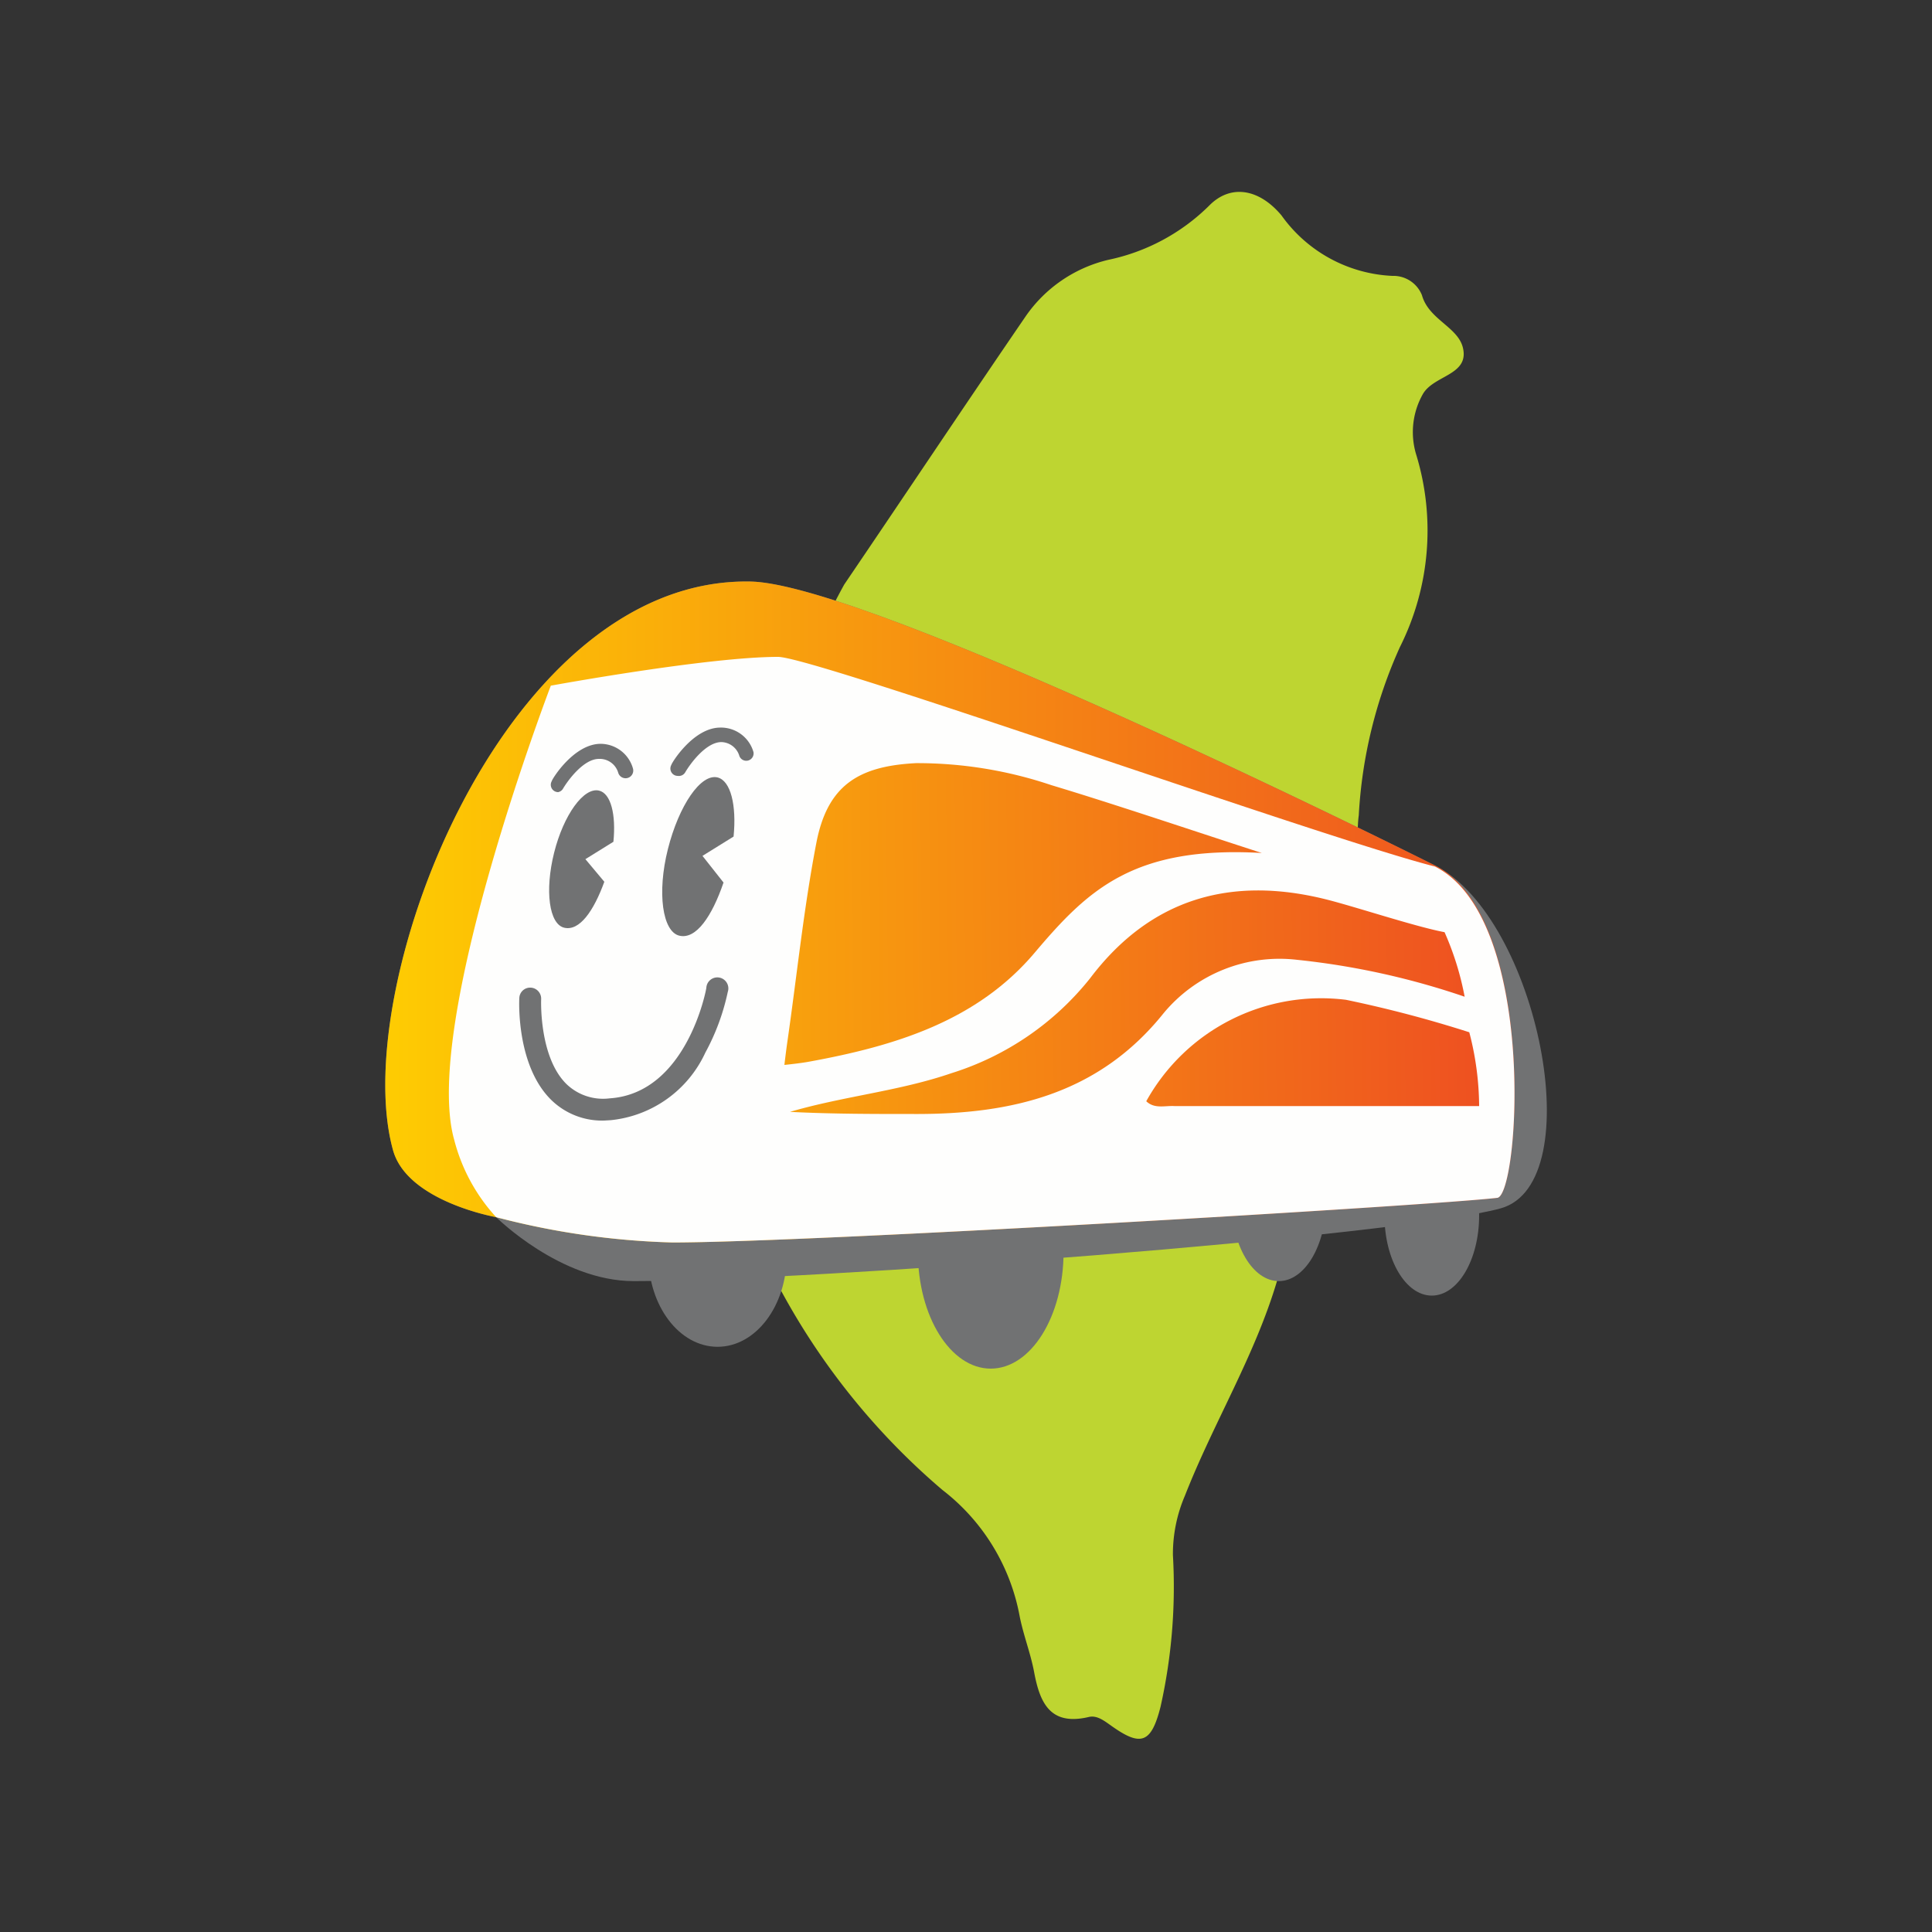
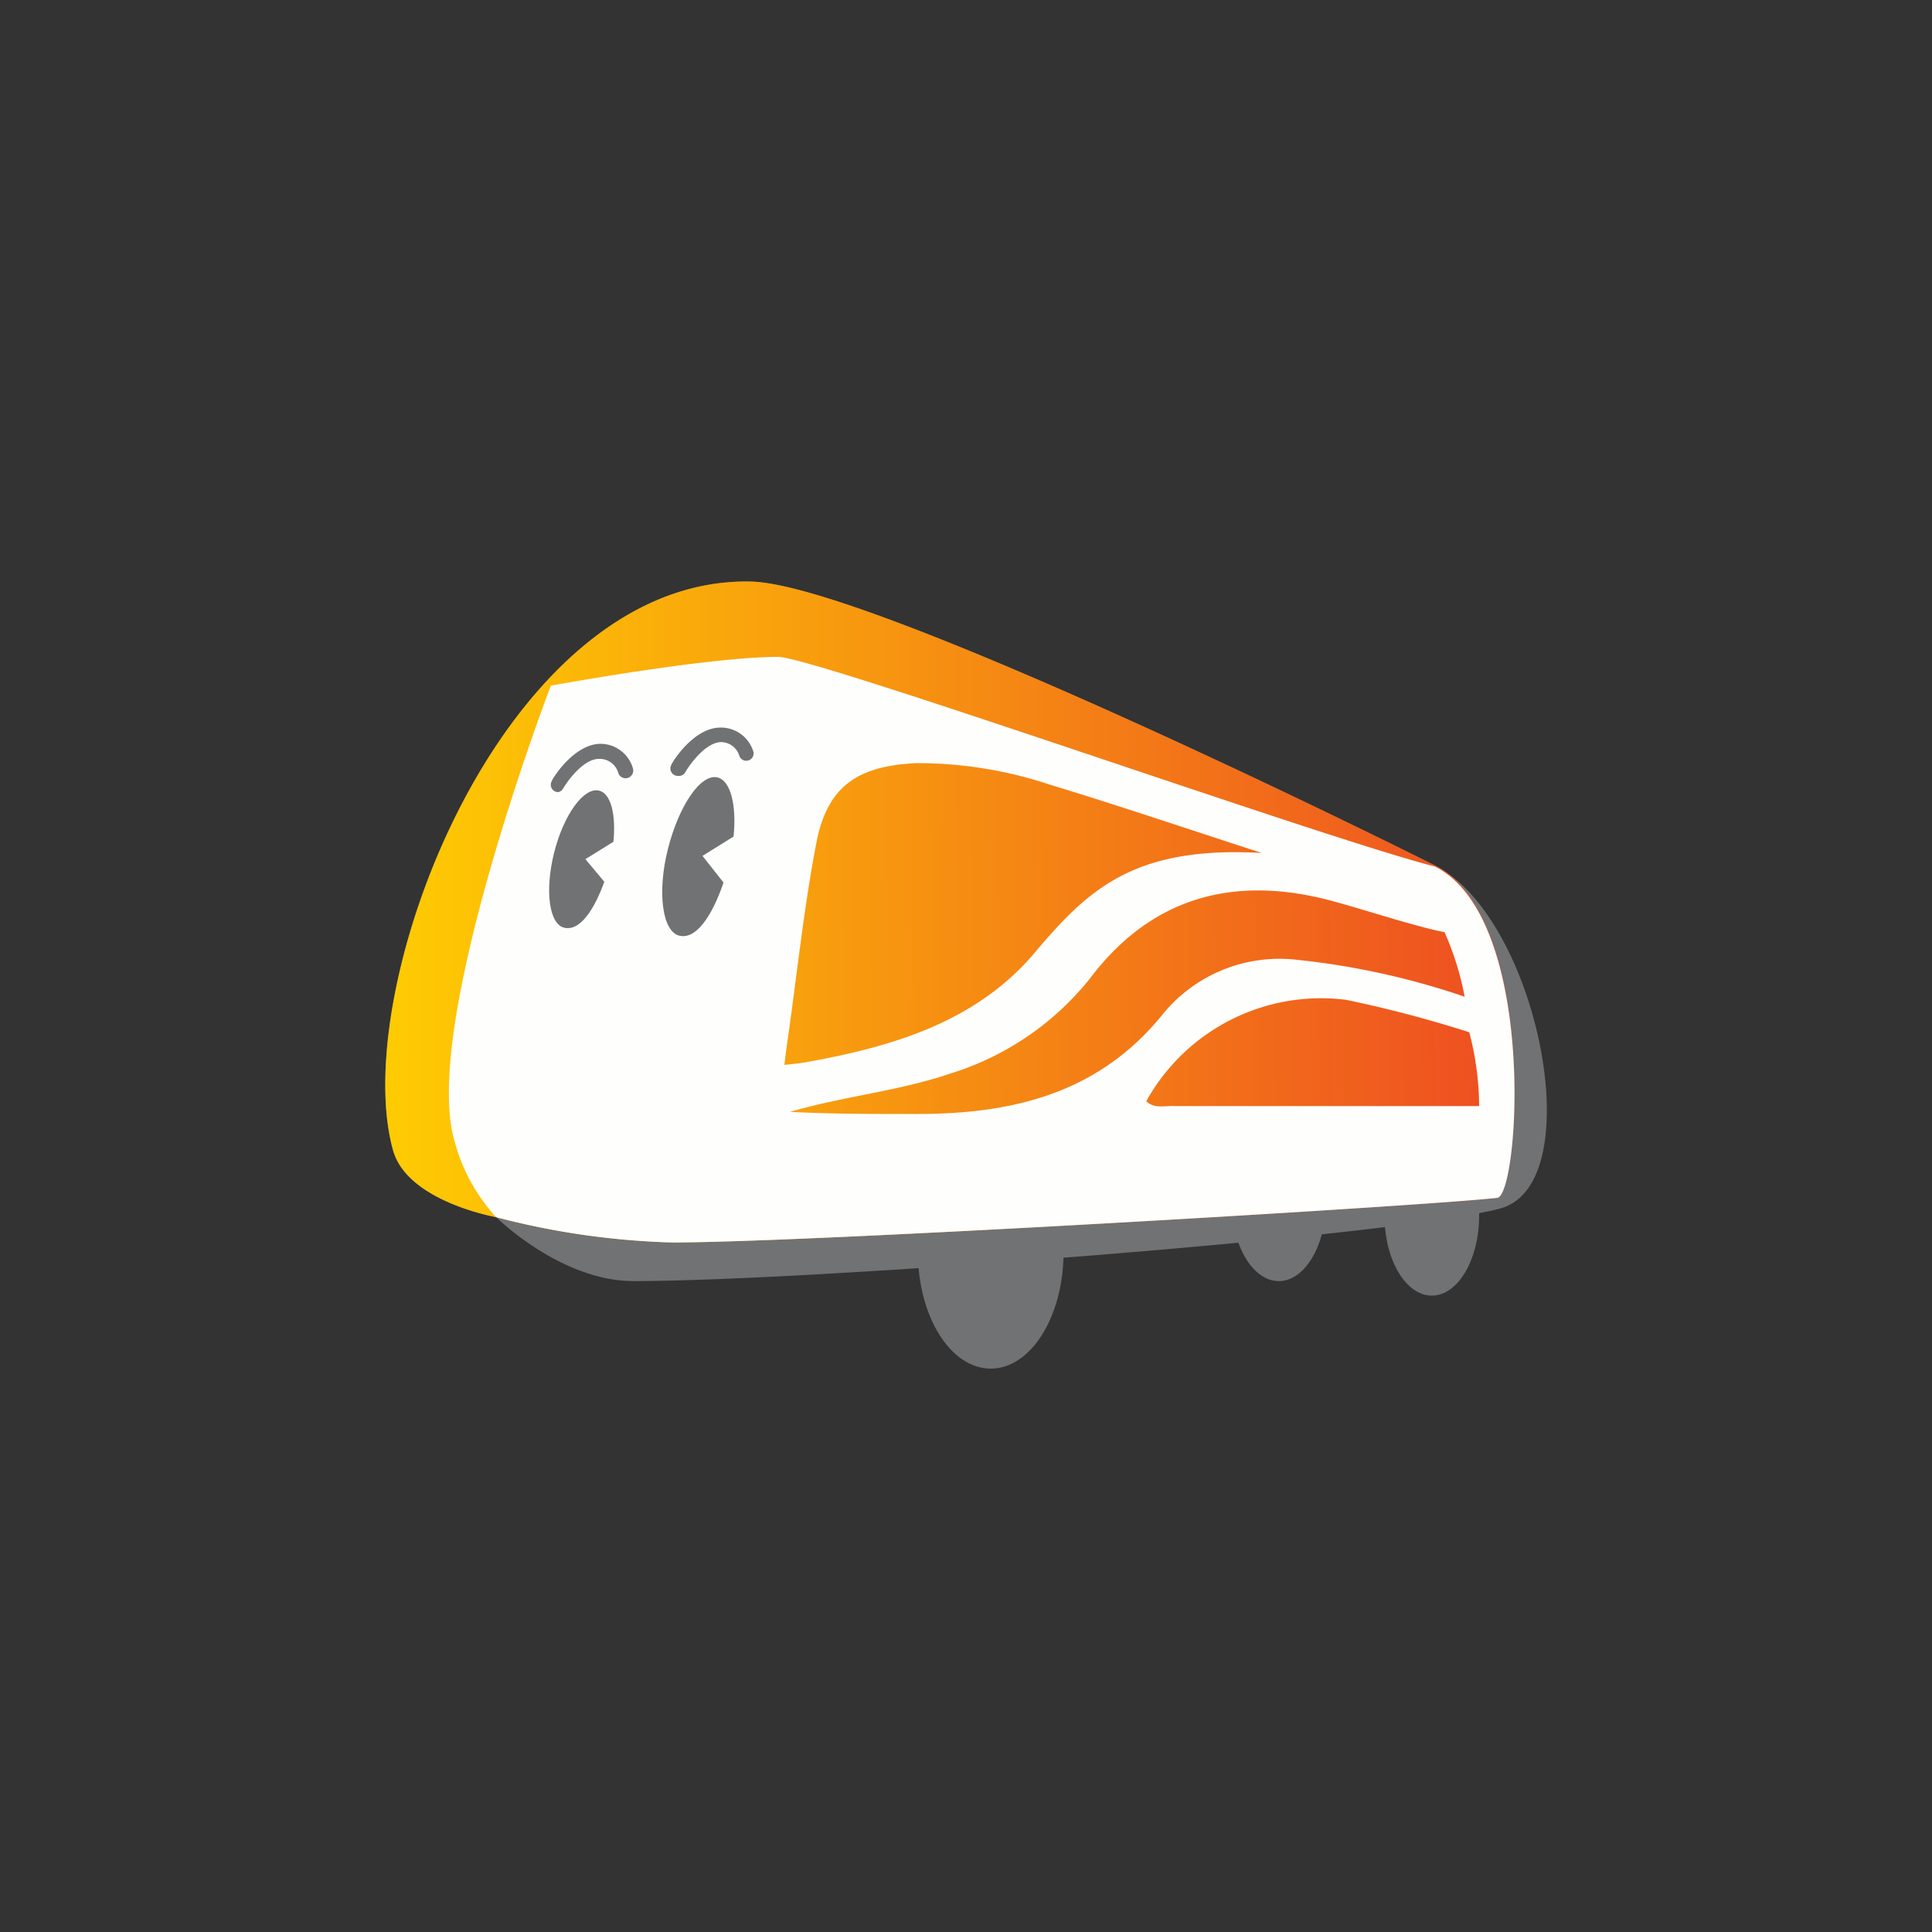
<svg xmlns="http://www.w3.org/2000/svg" xmlns:xlink="http://www.w3.org/1999/xlink" id="图层_1" data-name="图层 1" viewBox="0 0 100 100">
  <rect x="0" y="0" width="100" height="100" fill="#333333" stroke="none" />
  <defs>
    <style>.cls-1{fill:#bed531;}.cls-2{fill:#717273;}.cls-3{fill:url(#未命名的渐变_8);}.cls-4{fill:#fefefd;}.cls-5{fill:url(#未命名的渐变_8-2);}.cls-6{fill:url(#未命名的渐变_8-3);}.cls-7{fill:url(#未命名的渐变_8-4);}</style>
    <linearGradient id="未命名的渐变_8" x1="19.94" y1="47.2" x2="78.39" y2="47.2" gradientUnits="userSpaceOnUse">
      <stop offset="0" stop-color="#fecc02" />
      <stop offset="1" stop-color="#ee5021" />
    </linearGradient>
    <linearGradient id="未命名的渐变_8-2" x1="21.66" y1="47.56" x2="76.86" y2="46.94" xlink:href="#未命名的渐变_8" />
    <linearGradient id="未命名的渐变_8-3" x1="21.72" y1="52.25" x2="76.92" y2="51.62" xlink:href="#未命名的渐变_8" />
    <linearGradient id="未命名的渐变_8-4" x1="21.75" y1="55.04" x2="76.95" y2="54.41" xlink:href="#未命名的渐变_8" />
  </defs>
  <title>ic-goto-taiwantourbus</title>
-   <path class="cls-1" d="M75.72,18c-.26-1.08-1.77-1.46-2.12-2.72a1.59,1.59,0,0,0-1.53-1,7.46,7.46,0,0,1-5.74-3.13c-1.18-1.41-2.66-1.62-3.75-.5a10.44,10.44,0,0,1-5.22,2.8,7.22,7.22,0,0,0-4.27,2.92C49.92,21,46.83,25.64,43.7,30.25c-2.23,4-5.55,12.83-5.62,14.18-.17,3.11-.75,9.81,0,13.58.26,1.32.75,6,2.26,8.63a36.09,36.09,0,0,0,8.44,10.48,10.7,10.7,0,0,1,4,6.55c.2,1,.57,1.92.75,2.9.3,1.59.84,2.77,2.83,2.3.43-.1.81.21,1.18.47,1.52,1.08,2.05.89,2.53-1a28.42,28.42,0,0,0,.64-7.85,7.65,7.65,0,0,1,.62-3.07c1.48-3.78,3.64-7.27,4.79-11.19,2.54-4.86,3.39-14.21,4-16.18.38-1.13,0-6.41.21-7.85a24.31,24.31,0,0,1,2.13-8.71,13.44,13.44,0,0,0,.83-10,4,4,0,0,1,.35-3.08C74.2,19.41,76.06,19.43,75.72,18Z" />
  <ellipse class="cls-2" cx="51.28" cy="64.8" rx="3.77" ry="6.04" />
  <ellipse class="cls-2" cx="74.11" cy="62.91" rx="2.45" ry="4.15" />
  <ellipse class="cls-2" cx="66.19" cy="62.16" rx="2.45" ry="4.15" />
-   <ellipse class="cls-2" cx="37.14" cy="64.99" rx="3.58" ry="4.72" />
  <path class="cls-2" d="M77.69,62.54C72.41,64,41.85,66.31,32.8,66.31,29,66.31,25.68,63,25.68,63s-4.57-.8-5.33-3.44C18,51.23,26,29.86,38.84,30.1,45,30.21,72.7,44,74.3,44.81,79.6,47.53,82.34,61.21,77.69,62.54Z" />
  <path class="cls-3" d="M77.5,62c-3.4.4-35.58,2.31-42.7,2.31A40.09,40.09,0,0,1,25.68,63s-4.57-.8-5.33-3.44C18,51.23,26,29.86,38.84,30.1,45,30.21,72.7,44,74.3,44.81,79.6,47.53,78.64,61.86,77.5,62Z" />
  <path class="cls-4" d="M77.5,62c-3.4.4-35.58,2.31-42.7,2.31A40.09,40.09,0,0,1,25.68,63a9.36,9.36,0,0,1-2.17-4c-1.7-6,5-23.51,5-23.51S36.62,34,40.27,34c1.9,0,28.36,9.43,34,10.85C79.6,47.53,78.64,61.86,77.5,62Z" />
-   <path class="cls-2" d="M28.89,41a.38.38,0,0,1-.33-.57c0-.08,1.12-1.91,2.51-1.93a1.75,1.75,0,0,1,1.69,1.27A.38.38,0,1,1,32,40a1,1,0,0,0-1-.72c-.8,0-1.62,1.13-1.87,1.56A.38.38,0,0,1,28.89,41Z" />
+   <path class="cls-2" d="M28.89,41a.38.38,0,0,1-.33-.57c0-.08,1.12-1.91,2.51-1.93a1.75,1.75,0,0,1,1.69,1.27A.38.38,0,1,1,32,40a1,1,0,0,0-1-.72c-.8,0-1.62,1.13-1.87,1.56A.38.38,0,0,1,28.89,41" />
  <path class="cls-2" d="M35.08,40.16a.38.38,0,0,1-.33-.57c0-.08,1.12-1.91,2.51-1.93A1.75,1.75,0,0,1,39,38.93a.38.38,0,0,1-.73.2,1,1,0,0,0-.93-.72h0c-.8,0-1.62,1.13-1.87,1.56A.38.38,0,0,1,35.08,40.16Z" />
-   <path class="cls-2" d="M31.27,58a3.76,3.76,0,0,1-2.74-1.07c-1.81-1.78-1.66-5.13-1.65-5.27a.56.56,0,0,1,.59-.54.57.57,0,0,1,.54.59s-.13,3,1.32,4.41a2.73,2.73,0,0,0,2.23.73c4-.27,5-5.66,5-5.72a.57.57,0,1,1,1.11.21,11.59,11.59,0,0,1-1.16,3.14,6.06,6.06,0,0,1-4.9,3.5Z" />
  <path class="cls-2" d="M36.36,44.3l1.61-1c.16-1.63-.15-2.89-.83-3.06-.87-.21-2,1.45-2.57,3.71s-.28,4.27.59,4.48,1.69-1,2.29-2.75Z" />
  <path class="cls-2" d="M30.3,44.47l1.45-.9c.14-1.41-.13-2.51-.75-2.65-.79-.18-1.83,1.26-2.32,3.22s-.26,3.7.53,3.88,1.52-.87,2.07-2.38Z" />
  <path class="cls-5" d="M65.31,44.15c-6.63-.38-9,1.91-11.72,5.12-3,3.58-7.27,4.87-11.7,5.68-.48.09-1.29.17-1.29.17s.09-.77.16-1.24c.49-3.41.84-6.85,1.49-10.23.57-3,2.18-4,5.17-4.15a21.74,21.74,0,0,1,7,1.14C57.62,41.6,62.12,43.12,65.31,44.15Z" />
  <path class="cls-6" d="M75.81,51.59a39.38,39.38,0,0,0-8.67-1.91,7.8,7.8,0,0,0-6.91,2.76c-3.37,4.21-7.91,5.24-12.92,5.22-2.13,0-4.27,0-6.42-.11,2.76-.81,5.64-1.07,8.35-2a14.83,14.83,0,0,0,7.18-4.91c3.12-4.13,7.28-5.32,12.21-4.09,1.52.38,4.61,1.41,6.14,1.7A15.08,15.08,0,0,1,75.81,51.59Z" />
  <path class="cls-7" d="M59.33,57a10.35,10.35,0,0,1,10.34-5.25,62.6,62.6,0,0,1,6.38,1.68,15.4,15.4,0,0,1,.51,3.82s-1.35,0-2,0c-4.59,0-9.18,0-13.77,0C60.29,57.22,59.76,57.41,59.33,57Z" />
</svg>